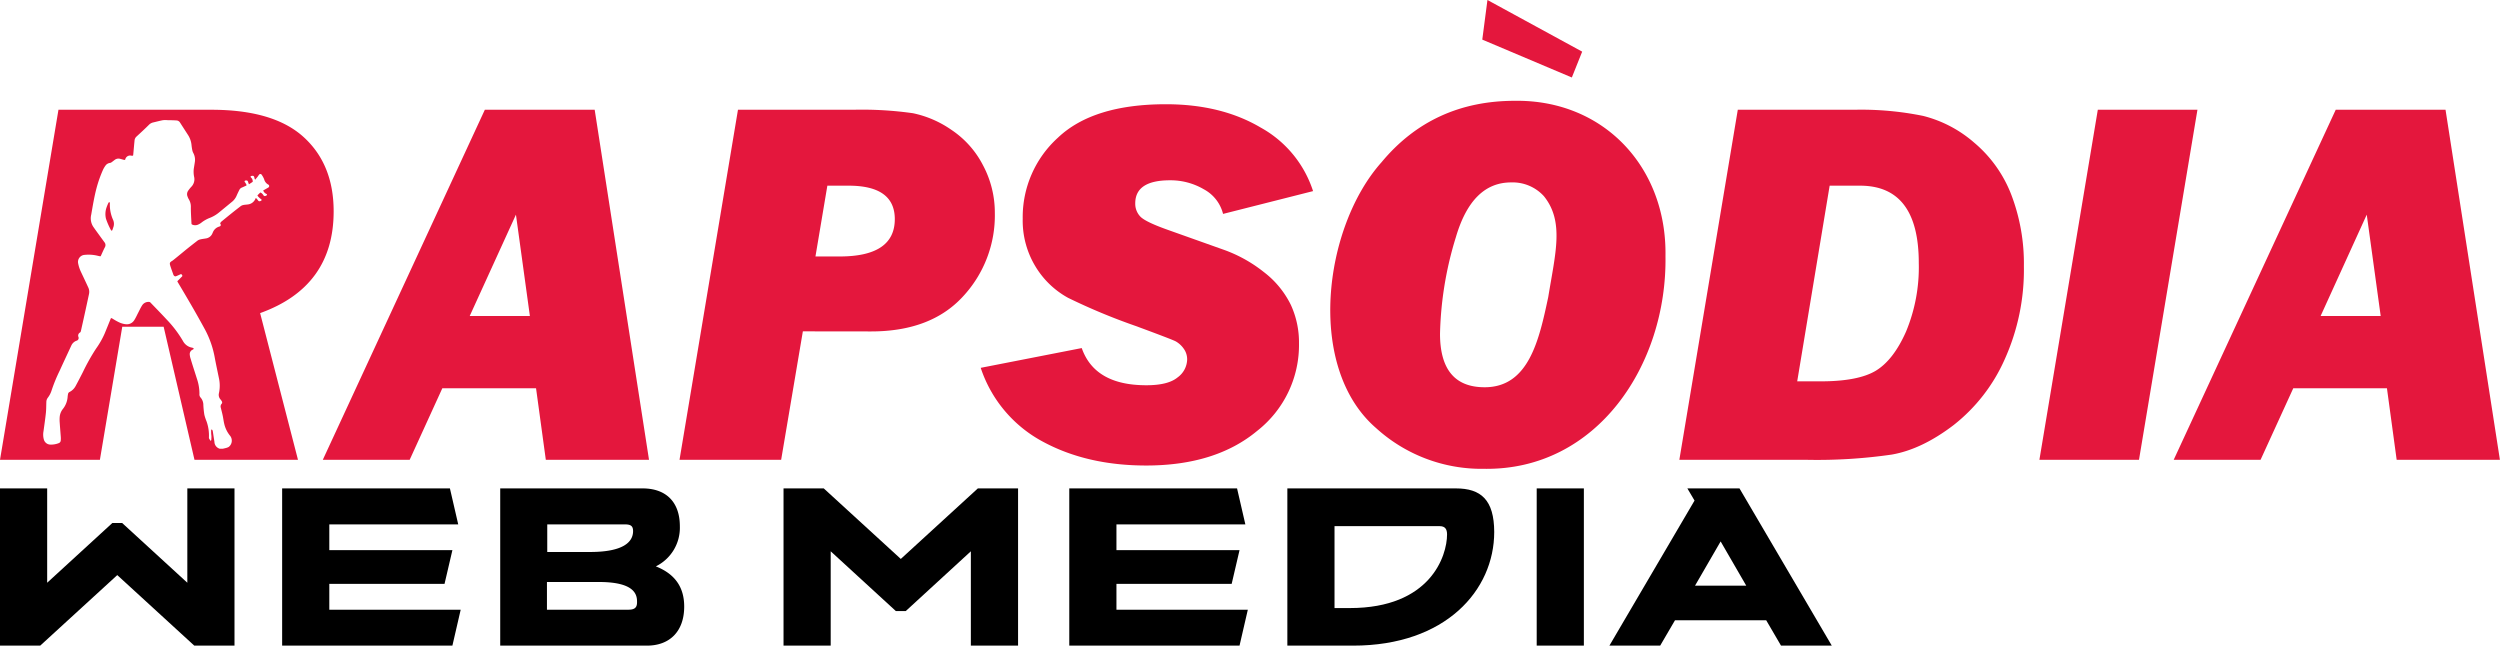
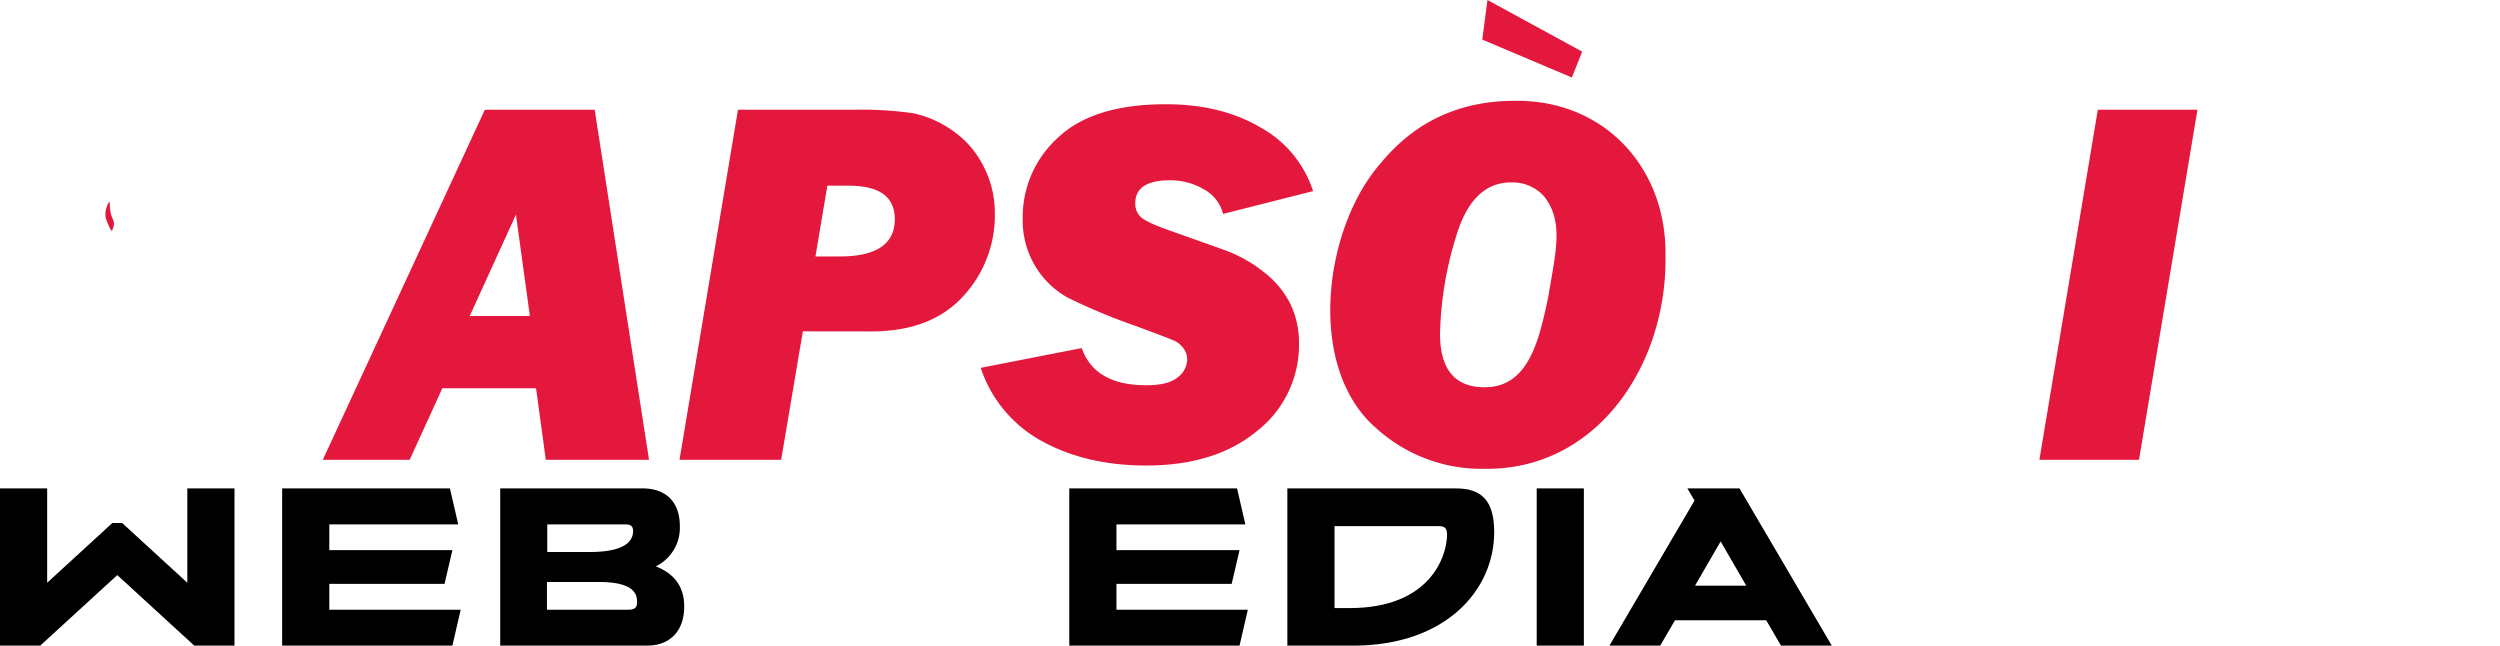
<svg xmlns="http://www.w3.org/2000/svg" viewBox="0 0 575.6 148.65">
  <defs>
    <style>.cls-1{fill:#e4173d;}</style>
  </defs>
  <g id="Capa_2" data-name="Capa 2">
    <g id="Capa_1-2" data-name="Capa 1">
      <path class="cls-1" d="M123.42,89.4H101.84l-7.52,16.47h-20l37.31-80.6h25.29l12.51,80.6H125.67ZM122,72.75l-3.21-23.33L108.15,72.75Z" />
      <path class="cls-1" d="M184.85,76.29l-5,29.58h-23.4l13.46-80.6h26.63a83,83,0,0,1,13.67.8,24.13,24.13,0,0,1,8.86,3.84,21.71,21.71,0,0,1,7.26,8.15A23.16,23.16,0,0,1,229.05,49a27.41,27.41,0,0,1-7.38,19.31q-7.38,8-21.12,8Zm2.9-17.24h5.56q12.7,0,12.71-8.59,0-7.71-10.63-7.71h-4.9Z" />
      <path class="cls-1" d="M302.32,44,281.6,49.25a8.88,8.88,0,0,0-4.43-5.67,15.16,15.16,0,0,0-7.79-2.07q-8,0-8,5.31a4.26,4.26,0,0,0,1.13,3c.74.82,2.85,1.85,6.31,3.08l12.81,4.56A32.18,32.18,0,0,1,291,62.65a21.26,21.26,0,0,1,6.21,7.56A20.65,20.65,0,0,1,299.08,79a25.11,25.11,0,0,1-9.6,20.18q-9.6,8-25.6,8-13.69,0-23.88-5.55a29.89,29.89,0,0,1-14.2-16.94l23.26-4.55q3,8.57,14.88,8.56,5,0,7.18-1.8a5.24,5.24,0,0,0,2.21-4.1,4.16,4.16,0,0,0-.85-2.6,5.61,5.61,0,0,0-1.83-1.63q-1-.5-9.18-3.52a140.61,140.61,0,0,1-15.56-6.48,20,20,0,0,1-7.44-7.11,20.34,20.34,0,0,1-3-11.1,24.67,24.67,0,0,1,8.12-18.67Q251.71,24,268.43,24q12.75,0,21.85,5.38A25.75,25.75,0,0,1,302.32,44Z" />
      <path class="cls-1" d="M341.65,107.94a36.07,36.07,0,0,1-24.8-9.36c-16.22-14-12.14-46.26,1.24-61.23q11.75-14.14,30.71-14.14c20.4-.26,35,15.24,34.66,35.78C383.84,83.92,367.74,108.37,341.65,107.94Zm.18-18.78c10.14,0,12.53-10.84,14.64-20.78,1.65-10.13,3.71-17.37-1-23.21A9.73,9.73,0,0,0,347.91,42q-9,0-12.7,12.58a80.91,80.91,0,0,0-3.66,22.26Q331.55,89.17,341.83,89.16Zm22.45-77.27-2.38,5.95L341.28,9.12,342.47,0Z" />
-       <path class="cls-1" d="M386.65,105.87l13.46-80.6H427a71.24,71.24,0,0,1,15.8,1.42,28.47,28.47,0,0,1,11.72,6.14,29.51,29.51,0,0,1,8.56,12,44.4,44.4,0,0,1,2.9,16.5,50.17,50.17,0,0,1-4.43,21.43A39.6,39.6,0,0,1,449.8,97.87q-7.31,5.58-14.23,6.79a119.71,119.71,0,0,1-19.46,1.21ZM413.79,87.8h5.42q8.55,0,12.62-2.41c2.71-1.62,5.05-4.61,7-9a38.6,38.6,0,0,0,2.95-15.83q0-17.81-13.52-17.81h-7Z" />
      <path class="cls-1" d="M505.94,25.27l-13.46,80.6H469.55L483,25.27Z" />
-       <path class="cls-1" d="M549.57,89.4H528l-7.53,16.47h-20l37.31-80.6h25.28l12.52,80.6H551.81Zm-1.44-16.65-3.21-23.33L534.3,72.75Z" />
      <polygon points="75.82 134.43 102.35 134.43 104.16 126.67 75.82 126.67 75.82 120.73 105.5 120.73 103.59 112.45 64.96 112.45 64.96 148.65 104.16 148.65 106.07 140.38 75.82 140.38 75.82 134.43" />
      <path d="M151,130.4a9.9,9.9,0,0,0,5.53-9.21c0-5.74-3.31-8.74-8.58-8.74H115.17v36.2h33.77c5.28,0,8.59-3.31,8.59-9C157.53,135.26,155.46,132.16,151,130.4Zm-25-9.67h17.69c1.34,0,2.07.2,2.07,1.55,0,2.53-2.28,4.81-9.93,4.81h-9.83Zm18.72,19.65H125.93V134h12c7.81,0,8.74,2.63,8.74,4.45C146.72,139.81,146.25,140.38,144.65,140.38Z" />
      <polygon points="43.13 134.17 28.13 120.42 25.86 120.42 10.86 134.17 10.86 112.45 0 112.45 0 148.65 9.26 148.65 27 132.41 44.73 148.65 53.99 148.65 53.99 112.45 43.13 112.45 43.13 134.17" />
-       <polygon points="207.4 128.69 189.66 112.45 180.4 112.45 180.4 148.65 191.26 148.65 191.26 126.93 206.26 140.69 208.54 140.69 223.53 126.93 223.53 148.65 234.4 148.65 234.4 112.45 225.14 112.45 207.4 128.69" />
      <polygon points="257.05 134.43 283.58 134.43 285.39 126.67 257.05 126.67 257.05 120.73 286.73 120.73 284.82 112.45 246.19 112.45 246.19 148.65 285.39 148.65 287.3 140.38 257.05 140.38 257.05 134.43" />
      <path d="M335.19,112.45H296.4v36.2h15.15c21.31,0,32.48-12.77,32.48-26.17C344,115.09,341,112.45,335.19,112.45ZM310.78,140h-3.52V121.14h24.2c1.25,0,1.71.67,1.71,1.91C333.17,128,329.34,140,310.78,140Z" />
      <rect x="353.81" y="112.45" width="10.86" height="36.2" />
      <path d="M400.5,112.45h-12l1.65,2.8-19.6,33.4h11.69l3.41-5.84h21l3.41,5.84h11.69Zm-10.24,22.4,5.9-10.19,5.9,10.19Z" />
      <path class="cls-1" d="M25.3,46.69s-.05-.12-.11-.13a.26.26,0,0,0-.2.1,9.63,9.63,0,0,0-.46,1.11,4.57,4.57,0,0,0-.13,2.59A15.9,15.9,0,0,0,25.56,53c.07.15.23.12.29,0s.15-.39.21-.59a2.26,2.26,0,0,0,0-1.73A8.53,8.53,0,0,1,25.3,46.69Z" />
-       <path class="cls-1" d="M76.82,48.65q0-10.8-6.91-17.09T48.66,25.27H13.46L0,105.87H23l5.15-30.64h9.53l7.1,30.64H68.61L59.89,72.09Q76.83,66,76.82,48.65Zm-15-5.49-1.22.69a1.33,1.33,0,0,0,.74.8c.19.09.16.27,0,.37-.38.21-.56.17-.77-.19a1.31,1.31,0,0,0-.64-.51l-.67.67a2.74,2.74,0,0,0,.25.34l.44.42c.07,0,.15.08.21.13s.11.23,0,.31c-.39.23-.61.21-.83-.17a3.41,3.41,0,0,0-.42-.45,2.58,2.58,0,0,0-.12.24A2.15,2.15,0,0,1,57,47.08c-.33.05-.68.05-1,.13a1.51,1.51,0,0,0-.64.3C53.85,48.67,52.4,49.85,51,51a1.22,1.22,0,0,0-.23.27.26.26,0,0,0,0,.33.34.34,0,0,1-.17.52l-.12.05A2.24,2.24,0,0,0,49,53.52a1.89,1.89,0,0,0-.11.25,1.9,1.9,0,0,1-1.5,1.13c-.44.08-.88.12-1.31.23a1.71,1.71,0,0,0-.64.3c-.94.73-1.88,1.46-2.8,2.21-.2.17-2.78,2.29-2.9,2.36l0,0c-.69.41-.75.54-.5,1.31.2.61.42,1.21.64,1.82,0,.09.08.19.13.28s.27.29.52.19.7-.29,1-.44c.13-.06.24-.08.31.06s.26.26.06.45-.64.65-1,1a.18.18,0,0,0,0,.25c1.09,1.83,2.18,3.67,3.25,5.52s2.09,3.67,3.1,5.53a21.91,21.91,0,0,1,2.21,6.45c.29,1.54.62,3.06.93,4.58a8.15,8.15,0,0,1,0,3.61A1.57,1.57,0,0,0,50.8,92a2,2,0,0,1,.26.39A.46.46,0,0,1,51,93a.92.92,0,0,0-.16.88c.16.65.33,1.29.46,1.93s.18,1.13.31,1.69A6.77,6.77,0,0,0,53,100.36a1.82,1.82,0,0,1-.34,2.54,2.62,2.62,0,0,1-.74.27c-.21.06-.42.1-.64.15l-.7,0-.3-.13a1.69,1.69,0,0,1-.91-1.45L49,99.34a1,1,0,0,0-.1-.31c0-.06-.12-.09-.18-.14s-.11.14-.11.2c0,.38,0,.76.05,1.13s0,.68,0,1a1.18,1.18,0,0,1-.12.32c-.15-.2-.26-.33-.35-.48a.65.65,0,0,1-.09-.29A9.72,9.72,0,0,0,47.55,97a10.68,10.68,0,0,1-.5-1.51,20.54,20.54,0,0,1-.23-2.23,2.62,2.62,0,0,0-.67-1.77,1.07,1.07,0,0,1-.23-.81,10.67,10.67,0,0,0-.59-3.5c-.48-1.54-1-3.08-1.45-4.62a3.48,3.48,0,0,1-.18-.85,1.12,1.12,0,0,1,.72-1.23,1.18,1.18,0,0,0,.21-.18.9.9,0,0,0-.2-.19A1.75,1.75,0,0,0,44,80a3,3,0,0,1-1.9-1.53,26.37,26.37,0,0,0-3.82-5c-1.2-1.3-2.44-2.56-3.66-3.83a.39.39,0,0,0-.25-.12,1.72,1.72,0,0,0-1.67.83c-.33.51-.58,1.08-.86,1.61s-.55,1.16-.89,1.69a2,2,0,0,1-2,1,4.93,4.93,0,0,1-1.27-.32c-.63-.27-1.23-.62-1.83-1-.26-.13-.29-.14-.4.14-.45,1.11-.89,2.21-1.35,3.32a19.19,19.19,0,0,1-2,3.5,46.87,46.87,0,0,0-3,5.35c-.55,1.09-1.11,2.17-1.69,3.24a3.24,3.24,0,0,1-1.46,1.4.65.65,0,0,0-.27.37,5.86,5.86,0,0,0-.12.84,5,5,0,0,1-1.08,2.67,3.38,3.38,0,0,0-.73,1.78,8,8,0,0,0,0,1.38c.07,1.06.16,2.13.24,3.2a4.84,4.84,0,0,1,0,.85.7.7,0,0,1-.47.66,4.76,4.76,0,0,1-2,.33,1.58,1.58,0,0,1-1.43-1.19,4.21,4.21,0,0,1-.07-1.9c.19-1.41.4-2.83.55-4.25.08-.81.07-1.63.1-2.45a1.64,1.64,0,0,1,.34-1,5.52,5.52,0,0,0,.89-1.74,36.34,36.34,0,0,1,1.84-4.48c.88-1.94,1.79-3.86,2.68-5.79a2.09,2.09,0,0,1,1.16-1.1.65.65,0,0,0,.47-.91.8.8,0,0,1,.39-1,.6.6,0,0,0,.19-.36c.29-1.29.58-2.57.86-3.86.34-1.54.67-3.08,1-4.62a2.36,2.36,0,0,0-.2-1.59c-.54-1.18-1.1-2.35-1.65-3.52a8.18,8.18,0,0,1-.64-1.92,1.63,1.63,0,0,1,1.51-2,8.81,8.81,0,0,1,3.07.23l.42.09a.18.18,0,0,0,.24-.13c.31-.68.61-1.38.94-2a1,1,0,0,0-.13-1.09l-.84-1.15c-.54-.75-1.09-1.49-1.62-2.25A3.54,3.54,0,0,1,21,49.43c.36-2.07.7-4.15,1.24-6.18A27.94,27.94,0,0,1,23.76,39a5.66,5.66,0,0,1,.58-.94,1.49,1.49,0,0,1,1-.55.75.75,0,0,0,.33-.14c.25-.17.49-.37.73-.55a1.42,1.42,0,0,1,1.27-.25l.92.25c.14,0,.21,0,.25-.12a1.15,1.15,0,0,1,1.47-.84c.33,0,.34,0,.37-.28.1-1.08.19-2.16.3-3.24a1.37,1.37,0,0,1,.45-.9c1-.92,2-1.84,2.93-2.77a1.94,1.94,0,0,1,.88-.47c.76-.18,1.51-.38,2.28-.53a5.78,5.78,0,0,1,1.1,0q1,0,2,.06a1,1,0,0,1,.81.46l1.93,3a5.17,5.17,0,0,1,.74,2.25,12.18,12.18,0,0,0,.19,1.21,2.41,2.41,0,0,0,.23.6,3.28,3.28,0,0,1,.33,2.13c-.07.49-.16,1-.23,1.45a5.92,5.92,0,0,0,.1,2A2.48,2.48,0,0,1,44,43.06a7.32,7.32,0,0,0-.69.87,1.39,1.39,0,0,0-.12,1.34,3.08,3.08,0,0,0,.28.61,3.31,3.31,0,0,1,.47,1.92c0,1.23.09,2.47.15,3.71a.26.26,0,0,0,.15.19,1.63,1.63,0,0,0,1.4,0,3.57,3.57,0,0,0,.68-.4,7.45,7.45,0,0,1,2-1.14,7.72,7.72,0,0,0,2.14-1.27l3.09-2.54a3.65,3.65,0,0,0,.93-1.3c.2-.46.42-.91.64-1.35a1.06,1.06,0,0,1,.58-.52c.31-.12.6-.28.91-.4a.18.18,0,0,0,.13-.25,4.17,4.17,0,0,0-.26-.46c0-.07-.11-.12-.15-.19s0-.27.13-.3c.43-.1.6,0,.7.43a3.22,3.22,0,0,0,.16.42l.86-.56a1.17,1.17,0,0,0-.39-1c-.18-.18-.1-.34.14-.37.43-.06.56,0,.65.46,0,.12.09.24.15.42.21-.24.39-.45.55-.65s.22-.33.35-.48a.36.36,0,0,1,.63,0,5.18,5.18,0,0,1,.55,1,1.93,1.93,0,0,0,1,1.27A.38.38,0,0,1,61.8,43.16Z" />
    </g>
  </g>
</svg>